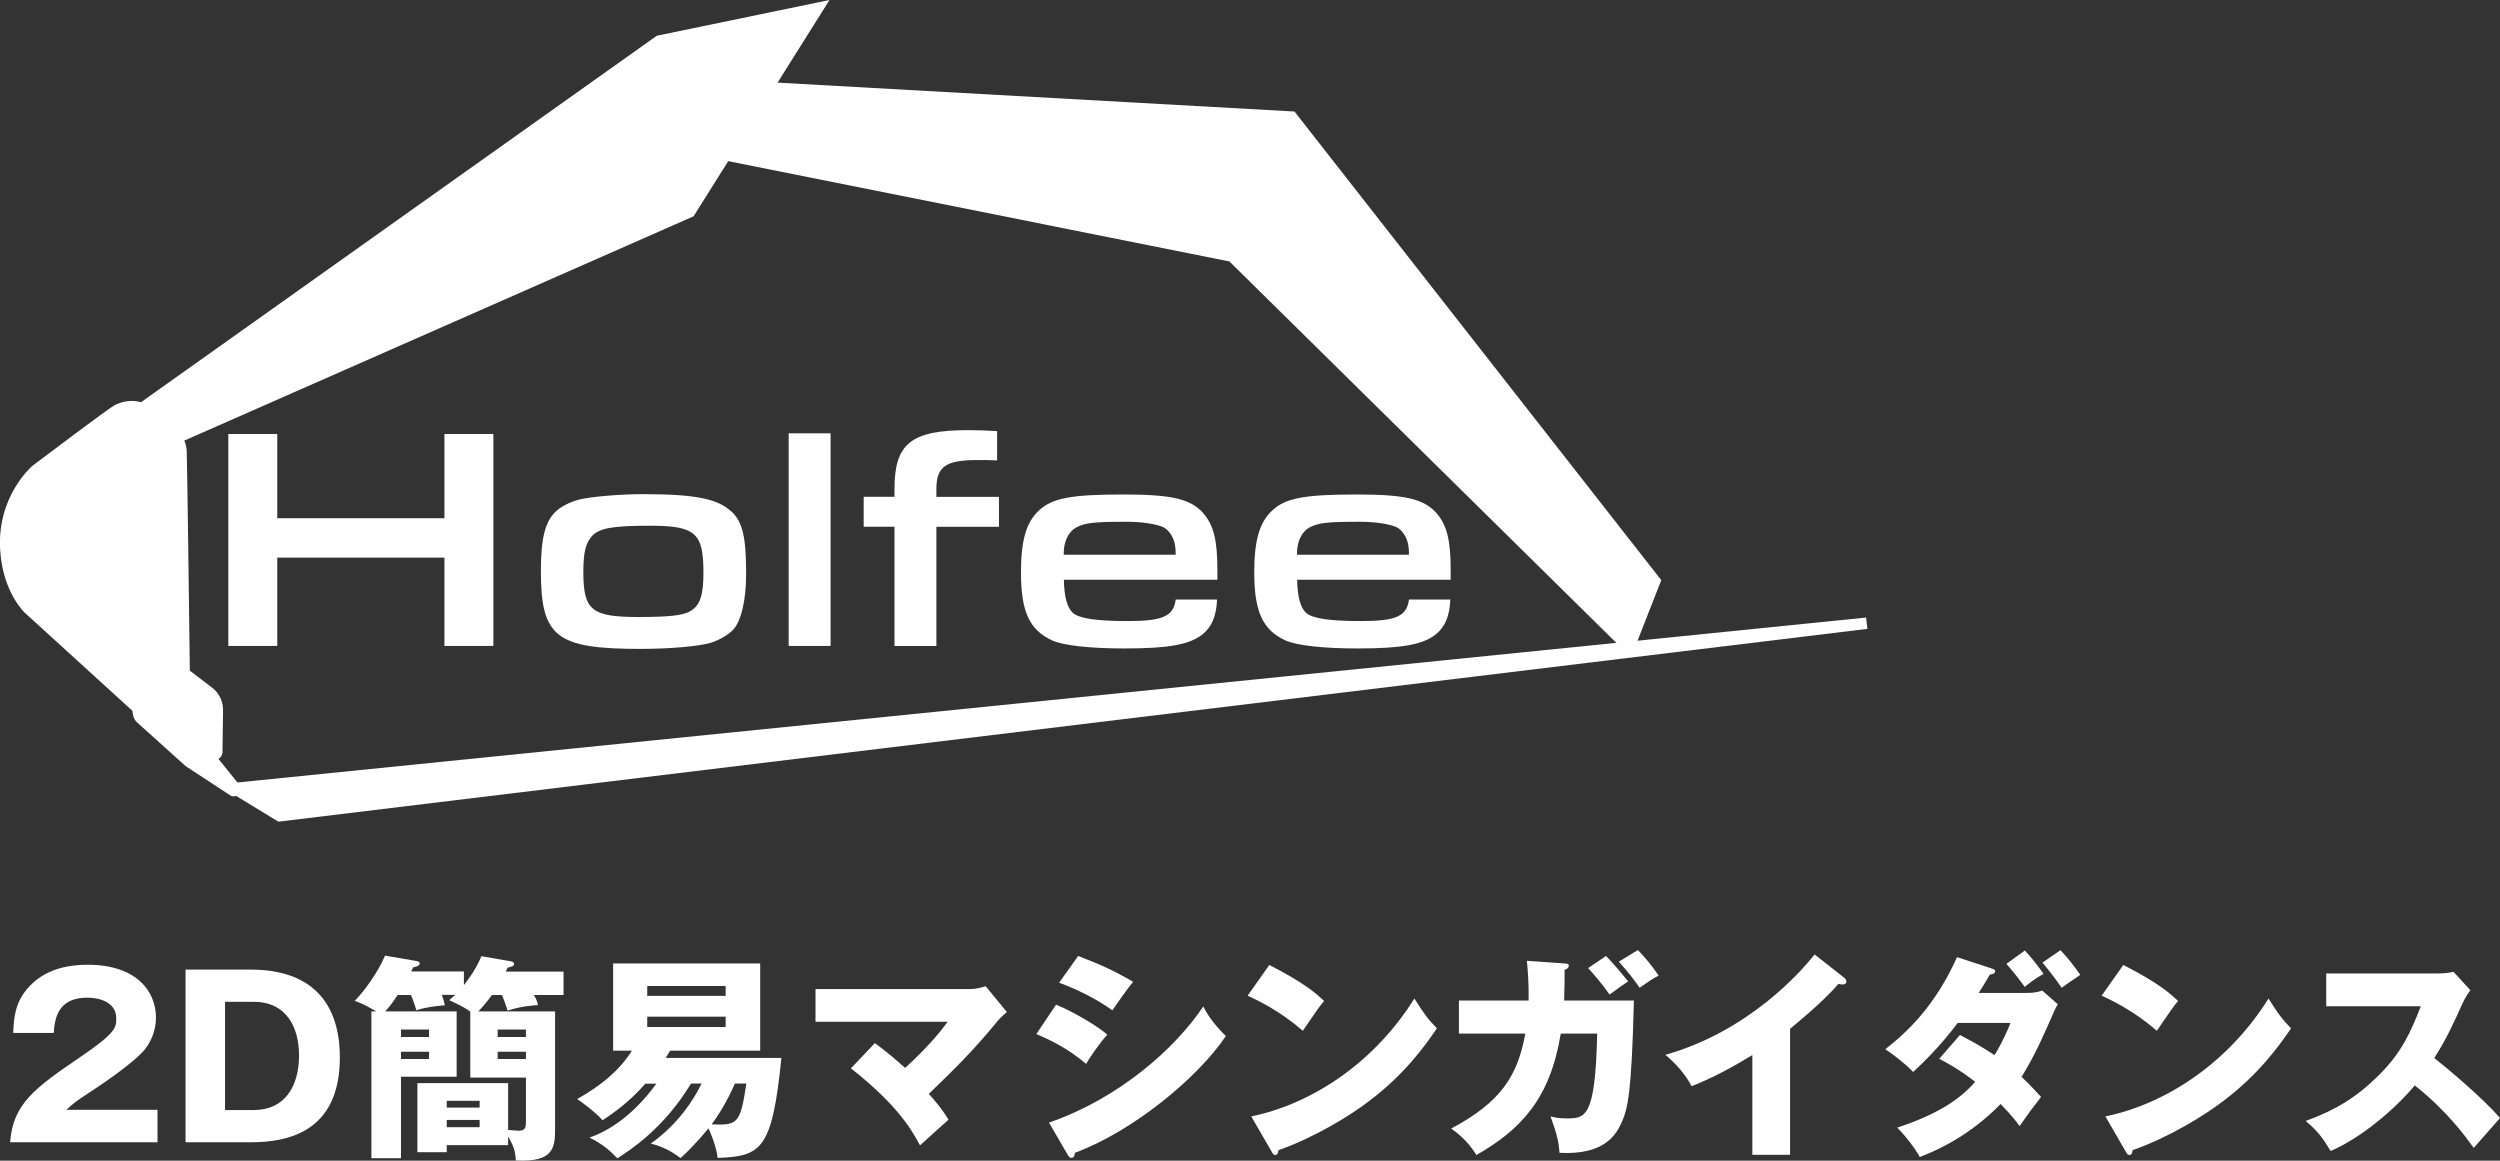
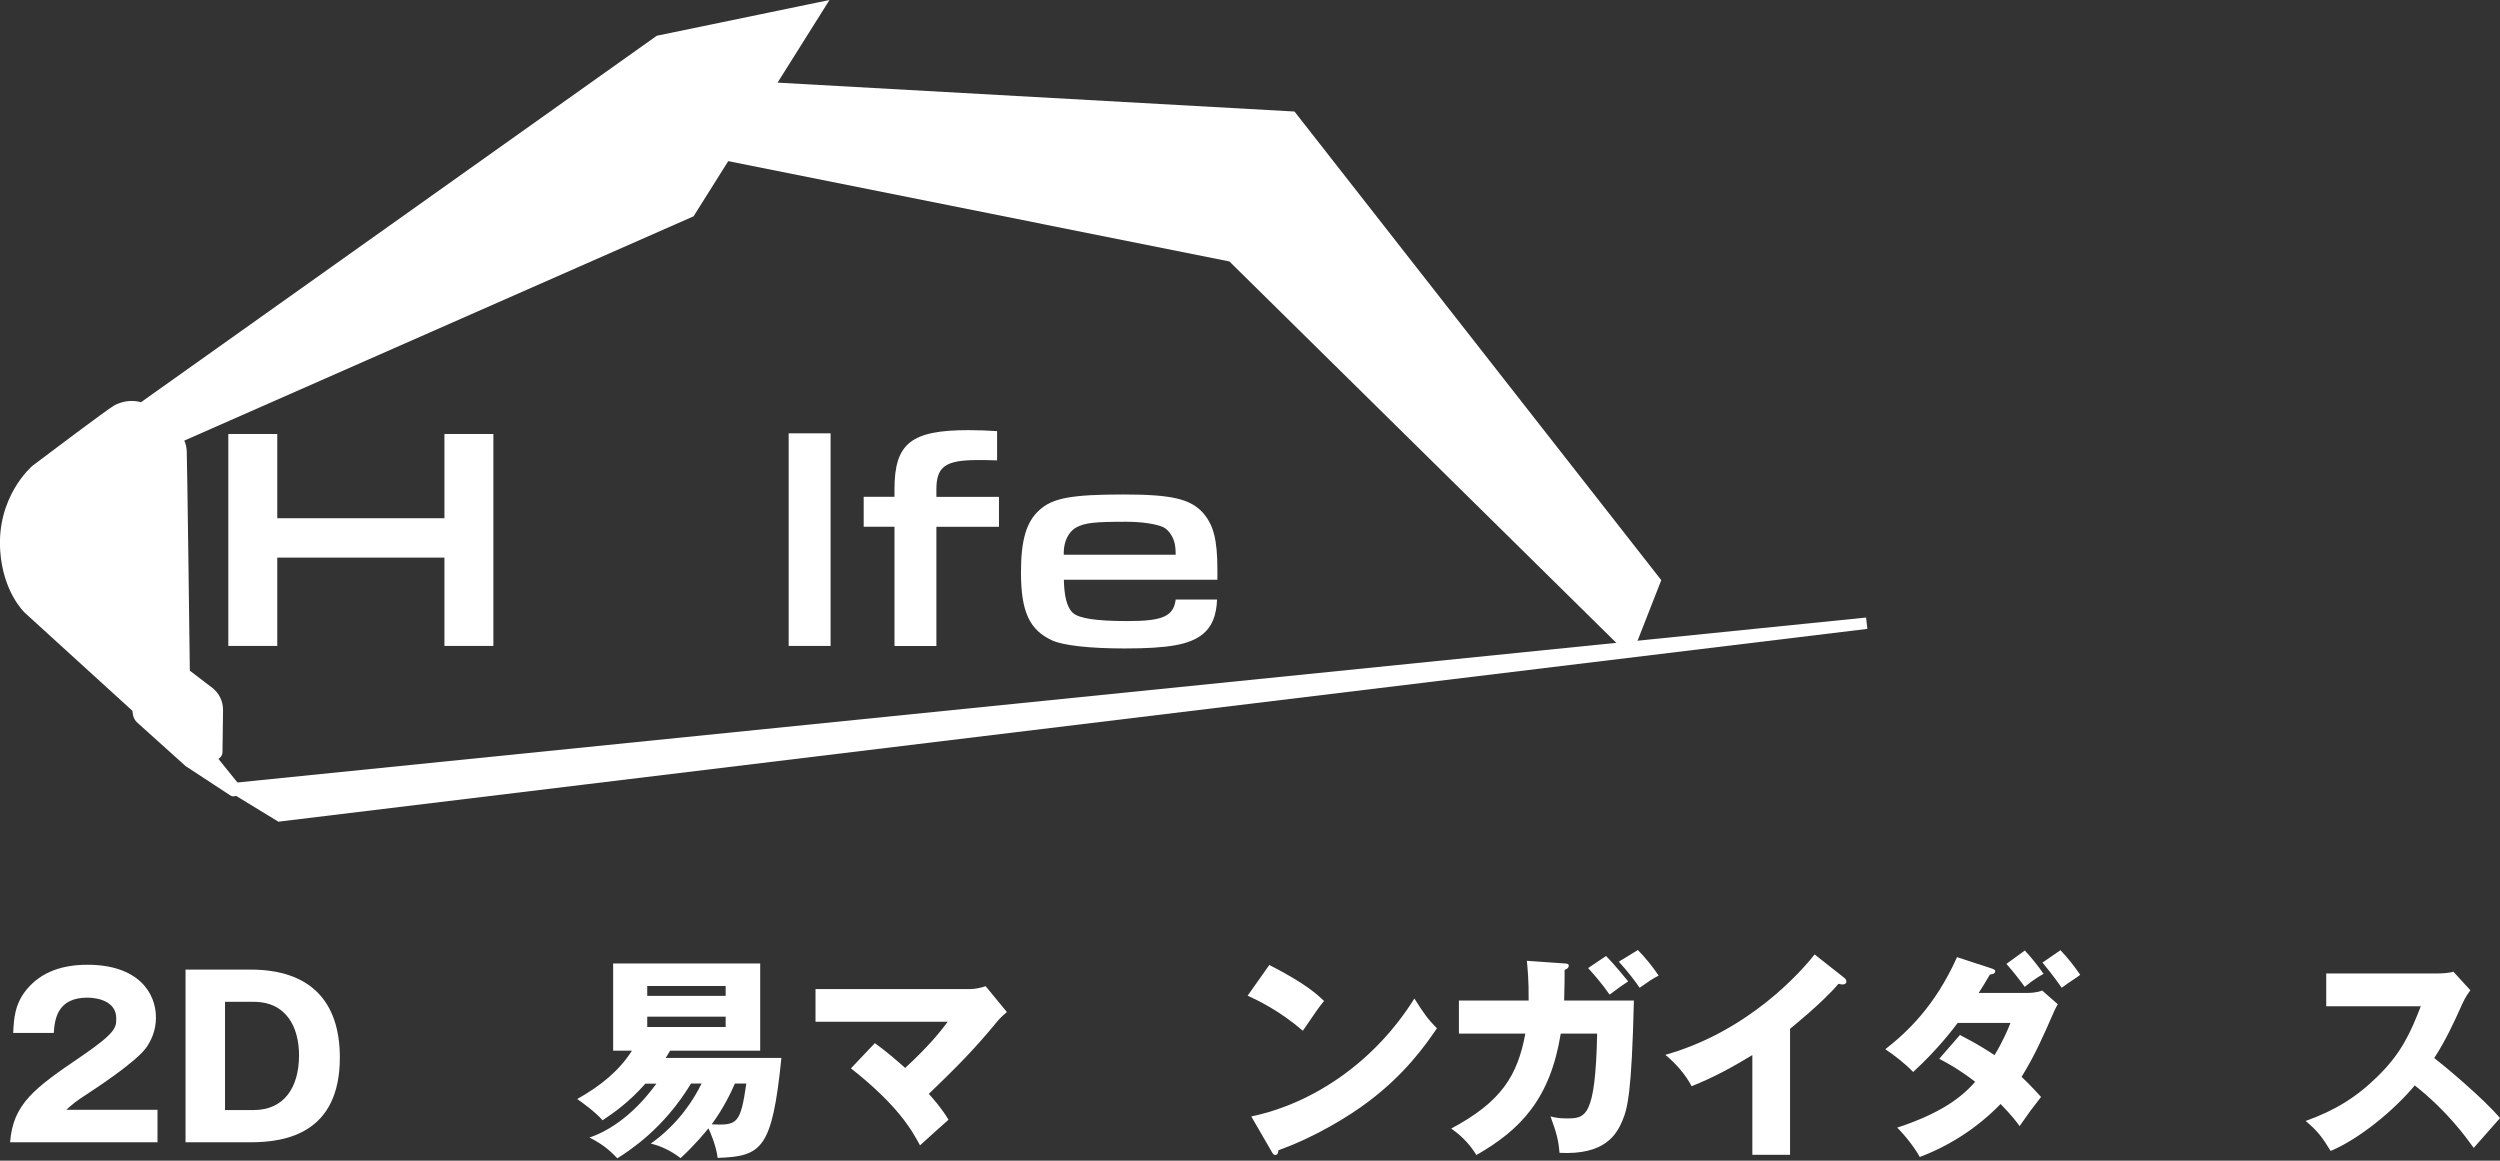
<svg xmlns="http://www.w3.org/2000/svg" id="b" viewBox="0 0 227.31 105.53">
  <rect x="0" y="0" width="227.31" height="105.53" fill="#333333" stroke="none" />
  <defs>
    <style>.d{fill:#fff;}</style>
  </defs>
  <g id="c">
    <path class="d" d="M20.76,39.46h4.45v7.66h15.2v-7.66h4.45v19.27h-4.45v-8.03h-15.2v8.03h-4.45v-19.27Z" />
-     <path class="d" d="M66.51,46.51c1.01.95,1.33,2.28,1.33,5.69,0,2.4-.46,4.33-1.21,5.09-.49.49-1.33.95-2.02,1.16-1.07.32-3.76.55-6.36.55-7.69,0-9.07-1.07-9.07-7.08,0-3.06.4-4.57,1.44-5.49.49-.43,1.27-.81,2.05-1.01,1.01-.26,3.79-.49,5.72-.49,4.77,0,6.85.4,8.12,1.59ZM53.79,48.79c-.55.61-.75,1.5-.75,3.21,0,3.5.75,4.1,5.03,4.1,2.75,0,4.02-.14,4.68-.52.9-.52,1.21-1.45,1.21-3.5,0-3.64-.72-4.28-4.91-4.28-3.38,0-4.62.23-5.26.98Z" />
    <path class="d" d="M71.71,39.4h3.81v19.33h-3.81v-19.33Z" />
    <path class="d" d="M81.33,47.89h-2.8v-2.72h2.8v-.69c0-4.16,1.5-5.37,6.73-5.37.9,0,1.59.03,2.6.09v2.66c-.78-.03-1.21-.03-1.76-.03-2.92,0-3.76.58-3.76,2.66v.69h5.69v2.72h-5.69v10.84h-3.81v-10.84Z" />
    <path class="d" d="M96.73,52.69c.03,1.56.29,2.54.81,3.03.58.52,2.17.75,5,.75,3.18,0,4.16-.43,4.36-1.96h3.76c-.06,1.47-.46,2.46-1.3,3.15-1.18.95-3.09,1.3-7.11,1.3-3.09,0-5.52-.26-6.56-.72-2.08-.95-2.86-2.6-2.86-6.21,0-2.92.49-4.57,1.65-5.63,1.21-1.13,2.98-1.44,7.69-1.44,4.36,0,6.07.4,7.22,1.68.95,1.1,1.3,2.43,1.3,5.17v.9h-13.96ZM106.9,50.44c0-.78-.09-1.21-.35-1.7-.2-.38-.49-.66-.78-.81-.67-.29-1.94-.49-3.35-.49-2.92,0-3.76.09-4.57.52-.69.38-1.13,1.27-1.13,2.31v.17h10.17Z" />
-     <path class="d" d="M117.94,52.69c.03,1.56.29,2.54.81,3.03.58.52,2.17.75,5,.75,3.18,0,4.16-.43,4.36-1.96h3.76c-.06,1.47-.46,2.46-1.3,3.15-1.18.95-3.09,1.3-7.11,1.3-3.09,0-5.52-.26-6.56-.72-2.08-.95-2.86-2.6-2.86-6.21,0-2.92.49-4.57,1.65-5.63,1.21-1.13,2.98-1.44,7.69-1.44,4.36,0,6.07.4,7.22,1.68.95,1.1,1.3,2.43,1.3,5.17v.9h-13.96ZM128.11,50.44c0-.78-.09-1.21-.35-1.7-.2-.38-.49-.66-.78-.81-.67-.29-1.94-.49-3.35-.49-2.92,0-3.76.09-4.57.52-.69.38-1.13,1.27-1.13,2.31v.17h10.17Z" />
    <path class="d" d="M21.26,72.41c-.12,0-.24-.03-.35-.11l-4.03-2.64-4.4-3.96c-.22-.2-.36-.47-.4-.76l-.04-.31-9.78-8.91c-.08-.08-1.98-1.88-2.24-5.62-.34-4.92,2.82-7.66,2.96-7.77,1.17-.89,6.94-5.23,7.43-5.48,1.2-.62,2.54-.5,3.5.3.85.72,2.03,1.89,2.44,2.35.34.38.59.74.63,1.55.04.77.25,17.56.28,19.93l2.03,1.55c.63.48,1,1.24.99,2.04l-.05,3.81c0,.26-.15.5-.37.62l1.9,2.36c.2.25.19.6-.03.83-.13.14-.3.21-.47.21Z" />
    <path class="d" d="M21.47,71.44h0s0,0,0,0Z" />
    <polygon class="d" points="15.85 40.46 12.3 36.94 59.72 3.25 75.42 0 63.06 19.67 62.92 19.73 15.85 40.46" />
    <polygon class="d" points="148.3 59.77 111.78 23.77 64.85 14.38 69.54 7.45 117.7 10.14 151.05 52.75 148.3 59.77" />
    <polygon class="d" points="25.31 74.71 19.77 71.33 169.67 56.15 169.79 57.18 25.31 74.71" />
    <path class="d" d="M14.31,103.86H.92c.26-3.49,2.21-4.92,6.44-7.79,3.21-2.19,3.21-2.65,3.21-3.49,0-1.49-1.59-1.87-2.63-1.87-2.69,0-2.97,1.91-3.05,3.21H1.2c.06-1.25.12-2.63,1.24-3.97,1.34-1.61,3.27-2.23,5.52-2.23,4.56,0,6.22,2.51,6.22,4.8,0,1.29-.52,2.21-.88,2.73-1.02,1.42-5.04,3.99-5.24,4.13-1.3.84-1.49,1.04-2.03,1.53h8.29v2.95Z" />
    <path class="d" d="M16.87,88.16h5.92c5.44,0,8.11,2.91,8.11,7.99,0,6.86-4.86,7.71-8.11,7.71h-5.92v-15.7ZM20.46,100.93h2.61c2.75,0,4.12-2.05,4.12-4.98,0-2.45-1.08-4.86-4.12-4.86h-2.61v9.84Z" />
-     <path class="d" d="M44.73,90.47c-.54.74-.96,1.2-1.24,1.49h6.98v10.54c0,1.73,0,3.21-3.57,3.01-.04-.9-.22-1.32-.7-2.19v.8h-5.58v.64h-2.67v-6.28h8.25v4.25c.1.02.68.08,1,.08.62,0,.62-.42.62-.86v-3.97h-5.06v-6c-.62-.44-.98-.6-1.91-1.04.14-.12.34-.32.54-.48h-1.22c.14.38.22.64.28.94-.4.04-1.65.14-2.59.46-.24-.8-.46-1.33-.5-1.39h-1.2c-.52.78-.86,1.2-1.14,1.49h6.5v5.94h-5.06v7.41h-2.69v-13.35h.44c-.98-.56-1.08-.62-1.95-.96.86-.88,2.11-2.59,2.75-4.11l2.81.48c.2.04.34.08.34.22,0,.2-.2.28-.58.36-.1.2-.14.28-.2.38h4.8v1.24c.22-.28,1.08-1.36,1.59-2.63l2.75.48c.1.02.22.12.22.24,0,.2-.3.26-.58.32-.06.14-.14.28-.18.36h5.26v2.13h-2.69c.28.52.3.6.36.92-.4.02-1.57.1-2.75.5-.28-.84-.34-.98-.52-1.42h-.92ZM36.46,94.29h2.55v-.68h-2.55v.68ZM39.01,95.63h-2.55v.66h2.55v-.66ZM43.61,100.71v-.62h-2.99v.62h2.99ZM40.62,101.83v.66h2.99v-.66h-2.99ZM45.25,94.29h2.57v-.68h-2.57v.68ZM47.82,95.63h-2.57v.66h2.57v-.66Z" />
    <path class="d" d="M71.05,96.17c-.84,8.33-1.79,8.97-5.8,9.11-.12-1.1-.72-2.47-.84-2.69-.2.26-1.18,1.47-2.53,2.71-.84-.64-1.71-1.08-2.71-1.32,2.53-1.79,3.93-4.04,4.62-5.46h-.96c-2.49,4.12-5.58,6.08-6.7,6.8-.8-.84-1.39-1.3-2.53-1.89,1.36-.46,3.75-1.69,6.08-4.9h-1c-1.51,1.71-2.85,2.63-3.89,3.33-.66-.76-1.95-1.69-2.31-1.93,2.17-1.22,3.83-2.59,4.98-4.4h-1.71v-7.93h13.37v7.93h-8.19c-.22.38-.32.54-.4.66h10.5ZM65.98,90.55v-.9h-7.13v.9h7.13ZM58.85,92.44v.94h7.13v-.94h-7.13ZM66.82,98.52c-.34.78-1.02,2.23-2.11,3.71,2.35.1,2.61-.04,3.15-3.71h-1.04Z" />
    <path class="d" d="M79.55,94.85c1.18.86,1.85,1.46,2.75,2.25,2.33-2.13,3.45-3.63,3.87-4.2h-12.02v-2.97h14.07c.44,0,.98-.12,1.4-.26l1.93,2.35c-.58.48-.78.74-.98.98-2.07,2.51-3.69,4.12-6.12,6.46.44.48,1.22,1.38,1.79,2.35-.72.64-1.87,1.67-2.59,2.33-.72-1.34-1.97-3.61-6.28-7l2.17-2.29Z" />
-     <path class="d" d="M96.02,91.35c1.53.6,3.97,2.07,4.66,2.73-.74.8-1.65,2.17-1.93,2.65-1.69-1.44-3.31-2.19-4.52-2.71l1.79-2.67ZM95.38,102.07c6.26-2.15,11.42-6.66,14.03-10.56.66,1.38,1.89,2.53,2.05,2.69-2.51,3.75-8.41,8.65-13.73,10.62,0,.12-.04.46-.34.46-.14,0-.26-.2-.3-.26l-1.71-2.95ZM98.03,86.92c2.03.78,3.29,1.35,5,2.35-.42.48-1.61,2.17-1.89,2.59-1.49-1.06-3.13-1.87-4.84-2.51l1.73-2.43Z" />
    <path class="d" d="M115.41,87.74c3.35,1.71,4.38,2.71,4.98,3.27-.48.58-.62.8-1.93,2.71-2.13-1.83-4.03-2.73-5.02-3.19l1.97-2.79ZM113.77,101.51c5.68-1.18,11.28-5.02,14.83-10.72.86,1.35,1.2,1.85,2.05,2.71-1.16,1.71-2.99,4.22-6.2,6.64-1.81,1.38-5,3.31-8.21,4.44,0,.22-.1.44-.28.44-.12,0-.2-.06-.32-.28l-1.87-3.23Z" />
    <path class="d" d="M142.26,87.6c.28.02.38.04.38.22,0,.12-.1.28-.38.36,0,.62,0,1.44-.04,2.79h6.34c-.2,8.47-.58,9.84-1.06,10.96-.52,1.21-1.57,3.11-5.7,2.89-.08-.98-.22-1.69-.82-3.31.4.1.76.18,1.43.18,1.73,0,2.65,0,2.81-7.71h-3.31c-.96,5.92-3.63,8.73-7.67,11.04-.5-.8-1.12-1.58-2.29-2.41,4.58-2.43,6.04-4.84,6.74-8.63h-6.04v-3.01h6.34c.02-1.83-.1-2.95-.16-3.61l3.43.24ZM146.03,86.92c.26.28.66.66,2.01,2.31-.54.36-.66.44-1.69,1.2-.74-1.06-1.38-1.77-1.95-2.41l1.63-1.1ZM148.92,86.38c.64.64,1.38,1.55,1.89,2.33-.6.3-.74.42-1.73,1.1-.38-.56-1.06-1.47-1.89-2.37l1.73-1.06Z" />
    <path class="d" d="M162.76,105h-3.43v-9.07c-1.77,1.08-3.59,2.07-5.52,2.83-.58-1.1-1.47-2.09-2.39-2.85,7.59-2.15,12.35-7.57,13.57-9.13l2.65,2.09c.12.08.24.2.24.38s-.16.26-.32.26c-.1,0-.18,0-.4-.06-1.42,1.69-4.28,3.99-4.4,4.09v11.46Z" />
    <path class="d" d="M178.22,94.11c1.65.86,2.45,1.38,3.13,1.83.72-1.18,1.22-2.33,1.45-2.93h-4.8c-.38.5-1.77,2.37-4.05,4.46-.72-.76-1.75-1.55-2.53-2.07,1.97-1.54,4.52-3.91,6.52-8.37l3.13,1.02c.3.1.34.16.34.26,0,.2-.2.26-.48.3-.46.8-.72,1.2-1.02,1.67h4.42c.18,0,.84,0,1.35-.22l1.42,1.25c-.16.28-.2.36-.32.62-1.04,2.37-1.71,3.93-2.97,5.98.98.94,1.35,1.38,1.77,1.83-.92,1.18-.98,1.26-1.95,2.65-.32-.44-.64-.88-1.73-2.01-2.07,2.13-4.58,3.77-7.35,4.82-.36-.7-1.28-1.91-2.05-2.67,3.91-1.29,5.82-2.71,7.09-4.17-1.63-1.25-2.67-1.77-3.27-2.09l1.89-2.17ZM184.1,86.42c.6.64,1.2,1.39,1.71,2.13-.86.46-1.51,1.02-1.71,1.18-1.02-1.38-1.4-1.77-1.67-2.09l1.67-1.21ZM187.35,86.4c.7.74,1.2,1.38,1.79,2.23-.14.12-.2.16-.8.56-.18.12-.42.28-.88.62-.82-1.16-1.26-1.69-1.75-2.29l1.63-1.12Z" />
-     <path class="d" d="M193.06,87.74c3.35,1.71,4.38,2.71,4.98,3.27-.48.58-.62.8-1.93,2.71-2.13-1.83-4.03-2.73-5.02-3.19l1.97-2.79ZM191.43,101.51c5.68-1.18,11.28-5.02,14.83-10.72.86,1.35,1.2,1.85,2.05,2.71-1.16,1.71-2.99,4.22-6.2,6.64-1.81,1.38-5,3.31-8.21,4.44,0,.22-.1.44-.28.44-.12,0-.2-.06-.32-.28l-1.87-3.23Z" />
    <path class="d" d="M211.51,91.5v-2.99h10.18c.32,0,1.04-.04,1.38-.16l1.55,1.69c-.16.2-.46.62-.76,1.28-.74,1.67-1.53,3.35-2.53,4.88.84.64,4.48,3.67,5.98,5.46-.66.76-1.73,1.95-2.39,2.71-.74-1.02-2.41-3.35-5.36-5.68-1.91,2.29-5.04,4.86-7.65,5.96-.76-1.25-1.18-1.81-2.27-2.73,2.57-.92,4.54-2.09,6.48-3.99,2.27-2.19,3.09-4.14,3.99-6.44h-8.59Z" />
  </g>
</svg>